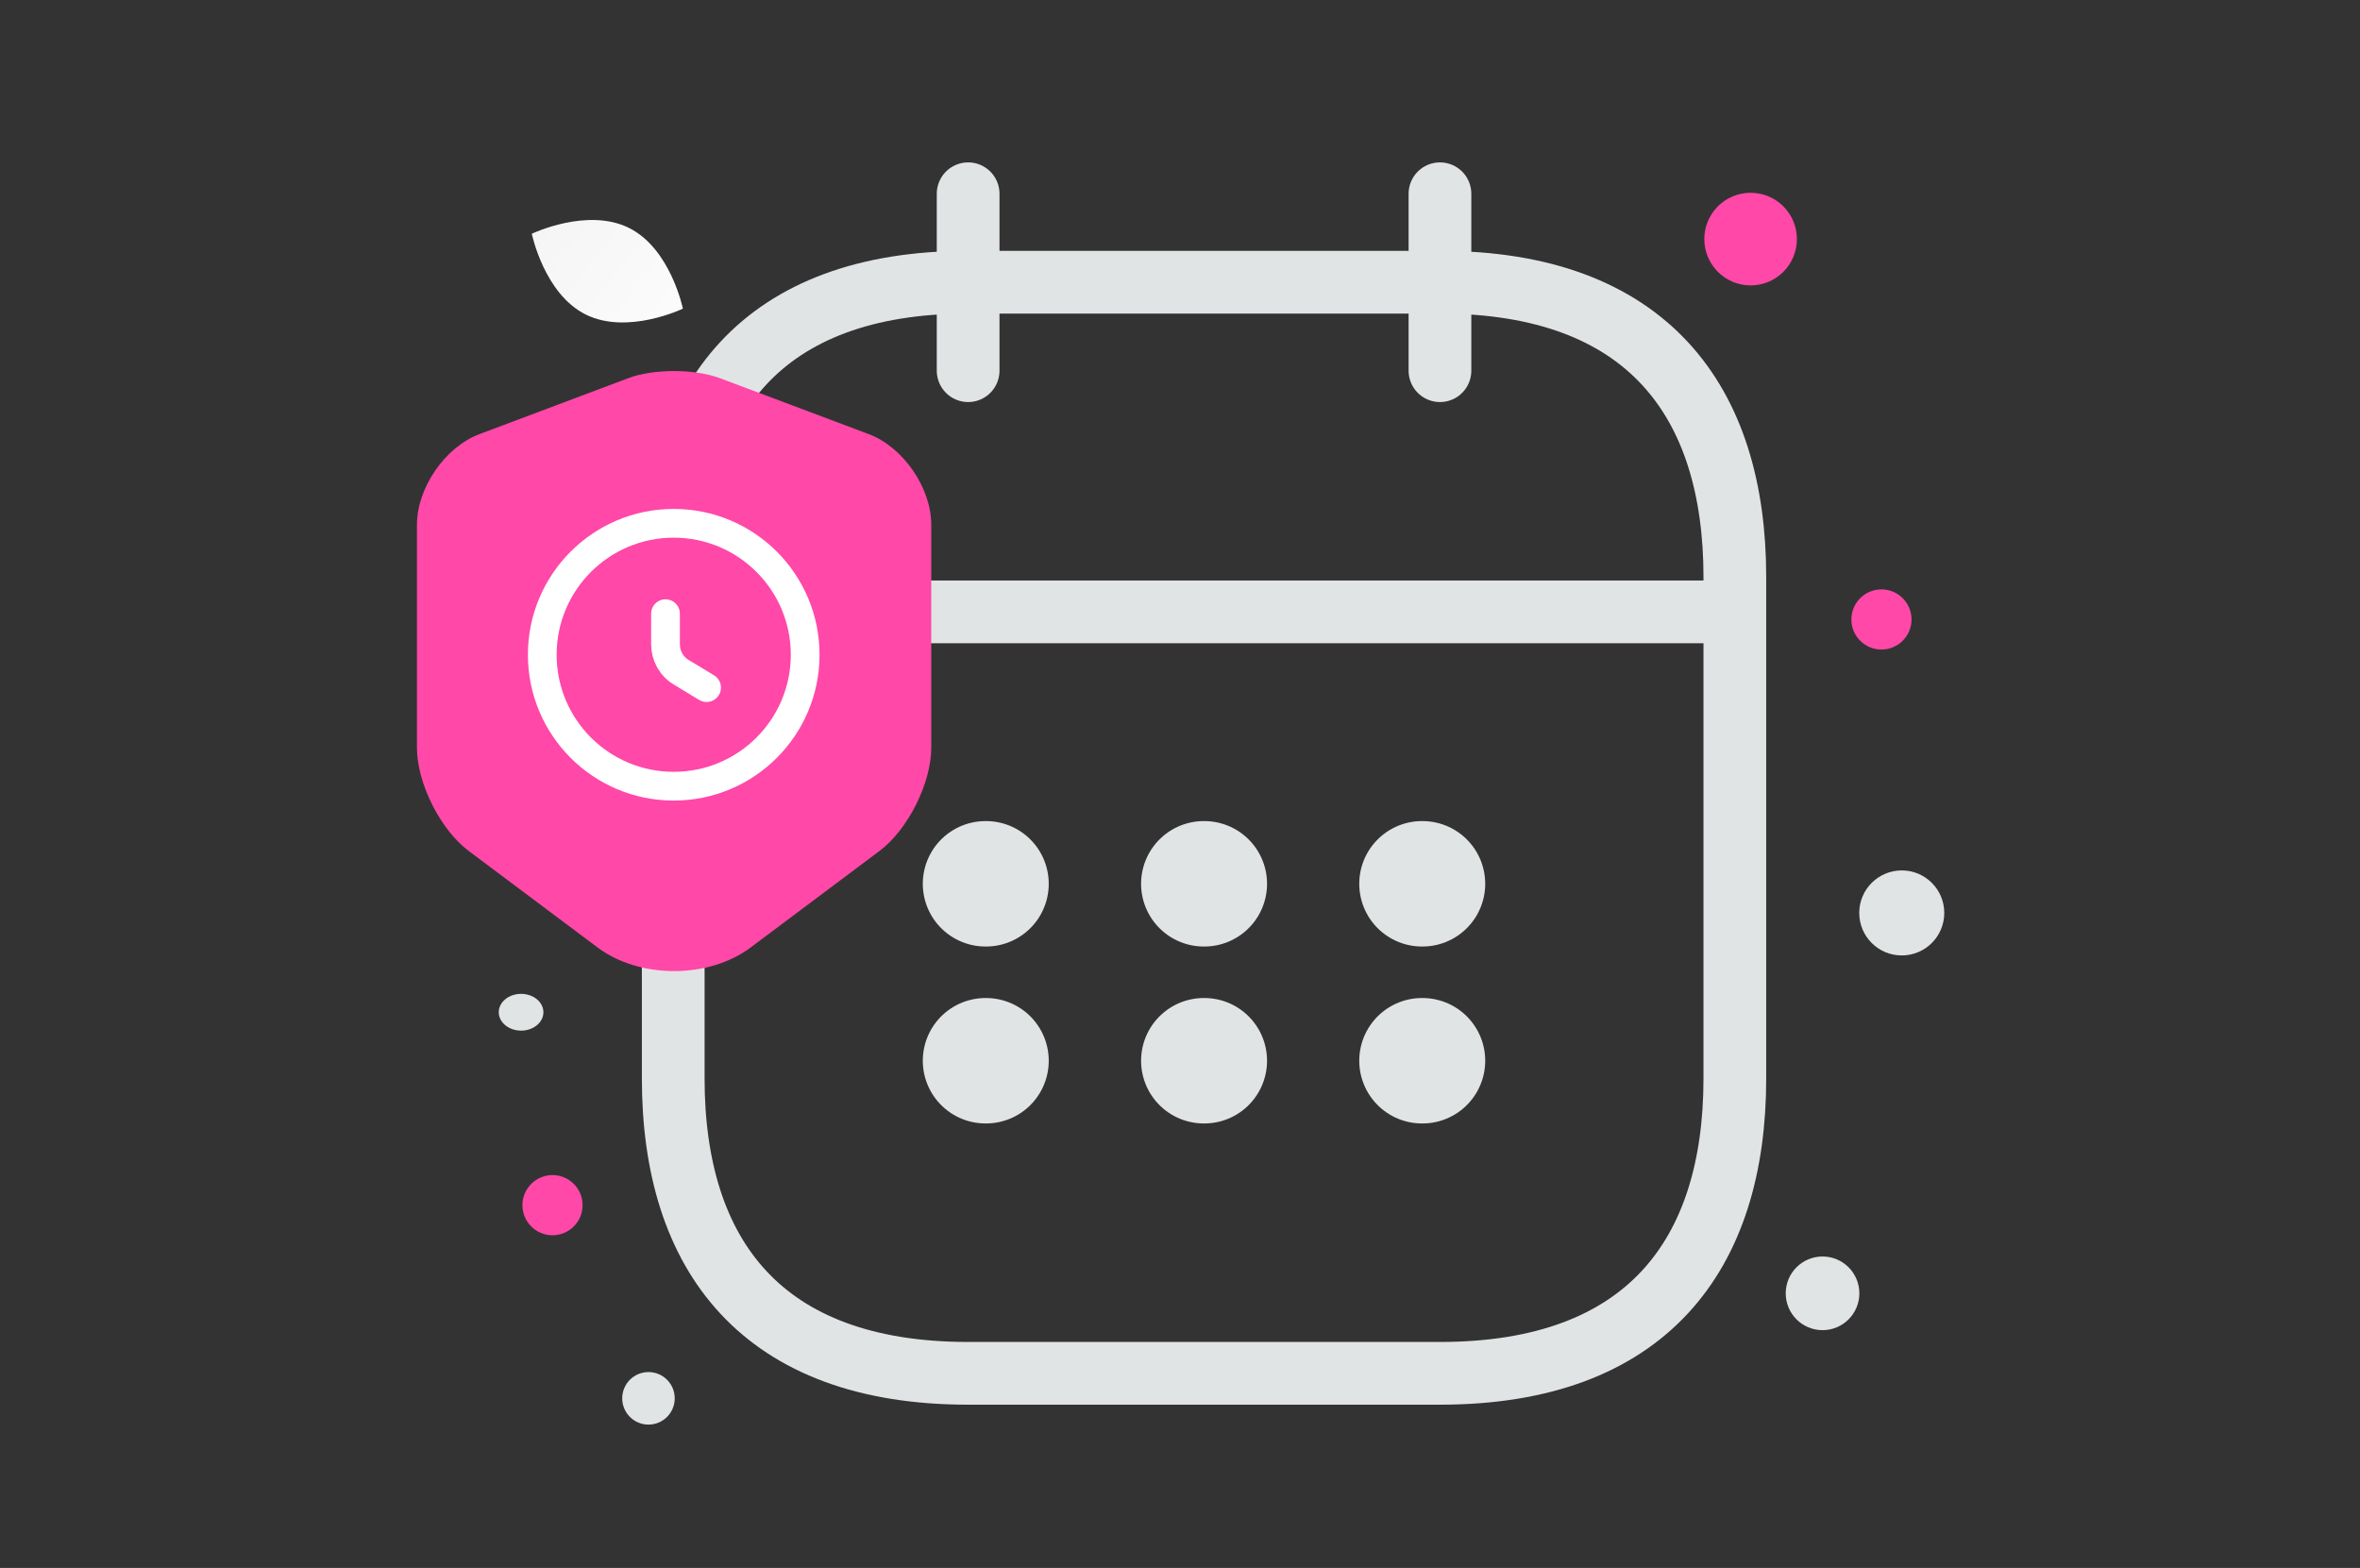
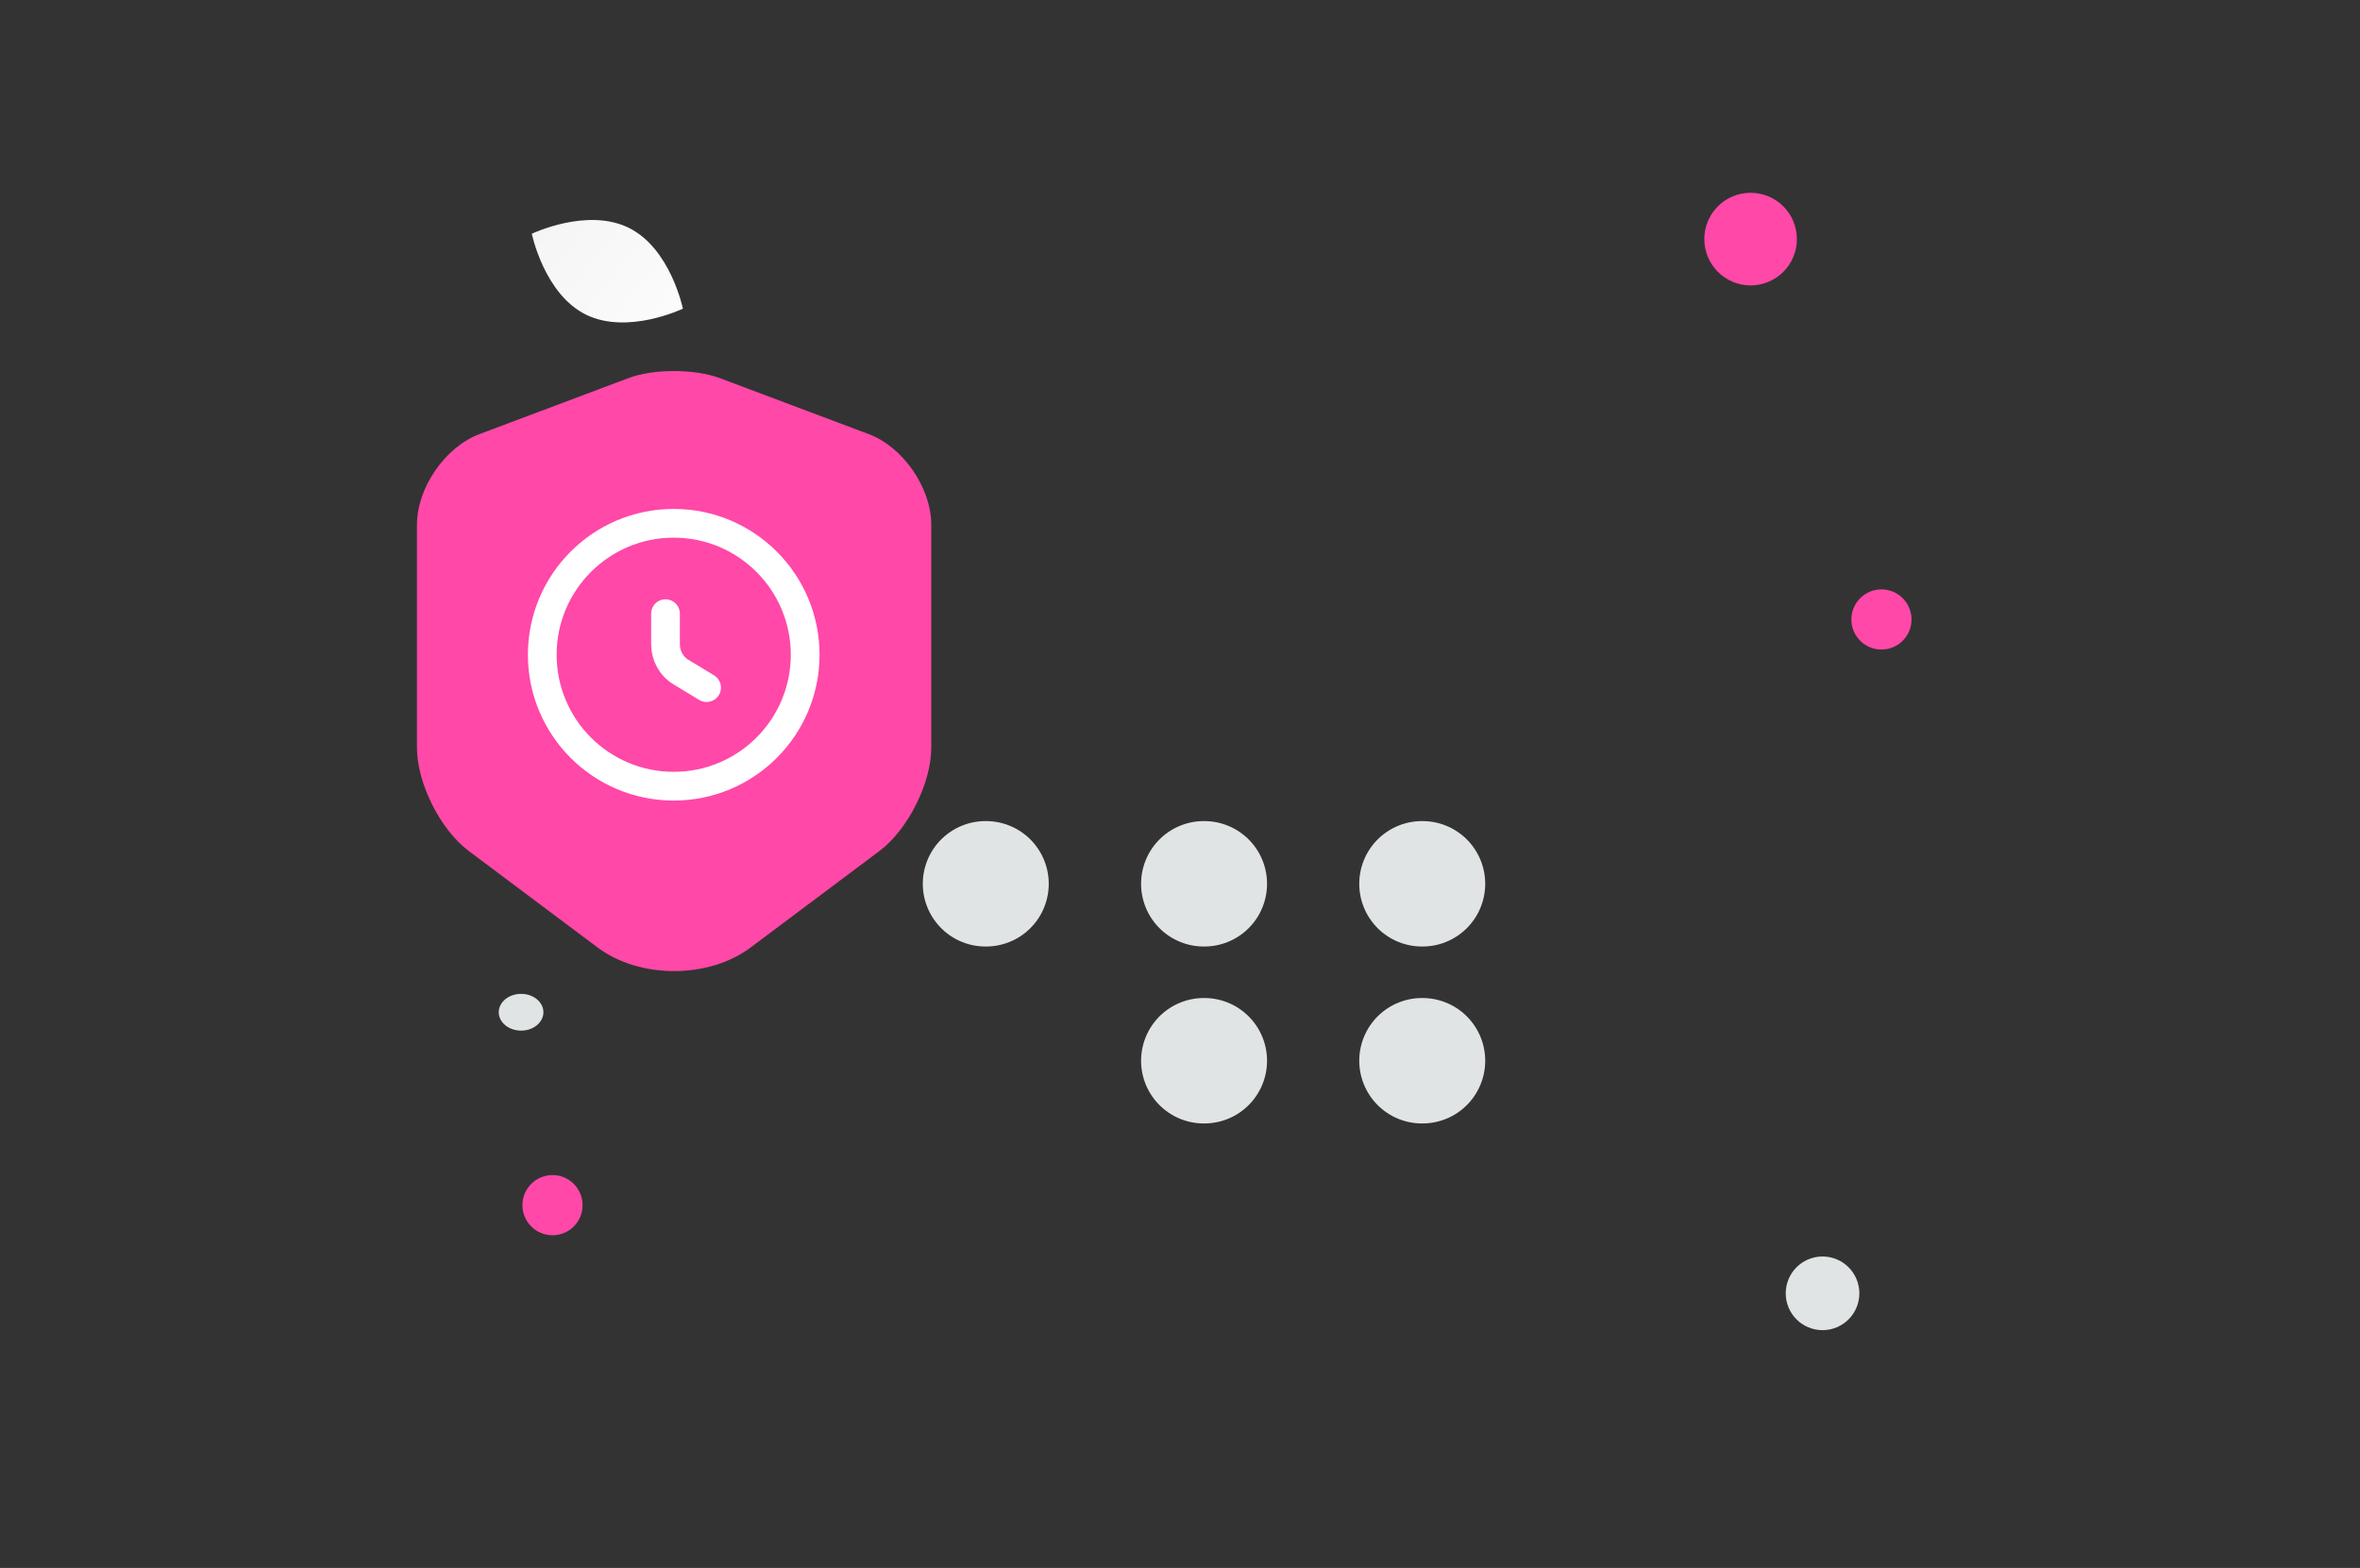
<svg xmlns="http://www.w3.org/2000/svg" width="146" height="97" viewBox="0 0 146 97" fill="none">
  <rect x="0" y="0" width="146" height="97" fill="#333333" stroke="none" />
-   <path d="M59.893 11.986V22.932M89.082 11.986V22.932M43.474 37.854H105.501M107.325 35.702V66.715C107.325 77.661 101.852 84.959 89.082 84.959H59.893C47.123 84.959 41.649 77.661 41.649 66.715V35.702C41.649 24.756 47.123 17.459 59.893 17.459H89.082C101.852 17.459 107.325 24.756 107.325 35.702Z" stroke="#E1E4E5" stroke-width="3.88" stroke-miterlimit="10" stroke-linecap="round" stroke-linejoin="round" />
-   <path d="M87.969 54.675H88.002M87.969 65.621H88.002M74.472 54.675H74.505M74.472 65.621H74.505M60.968 54.675H61M60.968 65.621H61" stroke="#E1E4E5" stroke-width="7.76" stroke-linecap="round" stroke-linejoin="round" />
+   <path d="M87.969 54.675H88.002M87.969 65.621H88.002M74.472 54.675H74.505M74.472 65.621H74.505M60.968 54.675H61H61" stroke="#E1E4E5" stroke-width="7.76" stroke-linecap="round" stroke-linejoin="round" />
  <path d="M38.891 23.386L29.66 26.857C27.533 27.655 25.794 30.18 25.794 32.463V46.256C25.794 48.446 27.237 51.324 28.994 52.642L36.949 58.6C39.557 60.568 43.849 60.568 46.458 58.6L54.412 52.642C56.17 51.324 57.612 48.446 57.612 46.256V32.463C57.612 30.18 55.874 27.655 53.746 26.857L44.515 23.386C42.943 22.811 40.427 22.811 38.891 23.386Z" fill="#FF48A8" />
  <path d="M41.679 48.637C37.188 48.637 33.547 44.996 33.547 40.505C33.547 36.014 37.188 32.373 41.679 32.373C46.17 32.373 49.811 36.014 49.811 40.505C49.811 44.996 46.17 48.637 41.679 48.637Z" stroke="white" stroke-width="1.778" stroke-miterlimit="10" stroke-linecap="round" stroke-linejoin="round" />
  <path d="M41.171 37.964V39.855C41.171 40.566 41.537 41.237 42.167 41.603L43.712 42.538" stroke="white" stroke-width="1.778" stroke-miterlimit="10" stroke-linecap="round" stroke-linejoin="round" />
  <path d="M36.242 19.461C38.822 20.741 42.247 19.095 42.247 19.095C42.247 19.095 41.486 15.375 38.904 14.097C36.324 12.817 32.9 14.461 32.9 14.461C32.9 14.461 33.661 18.181 36.242 19.461Z" fill="url(#paint0_linear_695_60974)" />
  <path d="M34.181 72.695C35.209 72.695 36.042 73.528 36.042 74.556C36.042 75.585 35.209 76.418 34.181 76.418C33.153 76.418 32.319 75.585 32.319 74.556C32.319 73.528 33.153 72.695 34.181 72.695Z" fill="#FF48A8" />
  <path d="M108.3 11.927C109.882 11.927 111.164 13.209 111.164 14.791C111.164 16.373 109.882 17.656 108.3 17.656C106.718 17.656 105.436 16.373 105.436 14.791C105.436 13.209 106.718 11.927 108.3 11.927Z" fill="#FF48A8" />
  <path d="M116.395 40.183C117.423 40.183 118.256 39.35 118.256 38.322C118.256 37.295 117.423 36.462 116.395 36.462C115.367 36.462 114.534 37.295 114.534 38.322C114.534 39.35 115.367 40.183 116.395 40.183Z" fill="#FF48A8" />
-   <path d="M117.651 59.107C119.104 59.107 120.281 57.93 120.281 56.477C120.281 55.025 119.104 53.847 117.651 53.847C116.199 53.847 115.021 55.025 115.021 56.477C115.021 57.93 116.199 59.107 117.651 59.107Z" fill="#E1E4E5" />
  <path d="M112.751 82.288C114.009 82.288 115.028 81.268 115.028 80.01C115.028 78.752 114.009 77.732 112.751 77.732C111.492 77.732 110.473 78.752 110.473 80.01C110.473 81.268 111.492 82.288 112.751 82.288Z" fill="#E1E4E5" />
  <path d="M32.237 63.758C32.999 63.758 33.618 63.249 33.618 62.621C33.618 61.993 32.999 61.484 32.237 61.484C31.474 61.484 30.855 61.993 30.855 62.621C30.855 63.249 31.474 63.758 32.237 63.758Z" fill="#E1E4E5" />
-   <path d="M38.493 86.506C38.493 87.403 39.22 88.131 40.117 88.131C41.015 88.131 41.742 87.403 41.742 86.506C41.742 85.609 41.015 84.881 40.117 84.881C39.22 84.881 38.493 85.609 38.493 86.506Z" fill="#E1E4E5" />
  <defs>
    <linearGradient id="paint0_linear_695_60974" x1="46.15" y1="23.454" x2="24.868" y2="6.62" gradientUnits="userSpaceOnUse">
      <stop stop-color="white" />
      <stop offset="1" stop-color="#EEEEEE" />
    </linearGradient>
  </defs>
</svg>